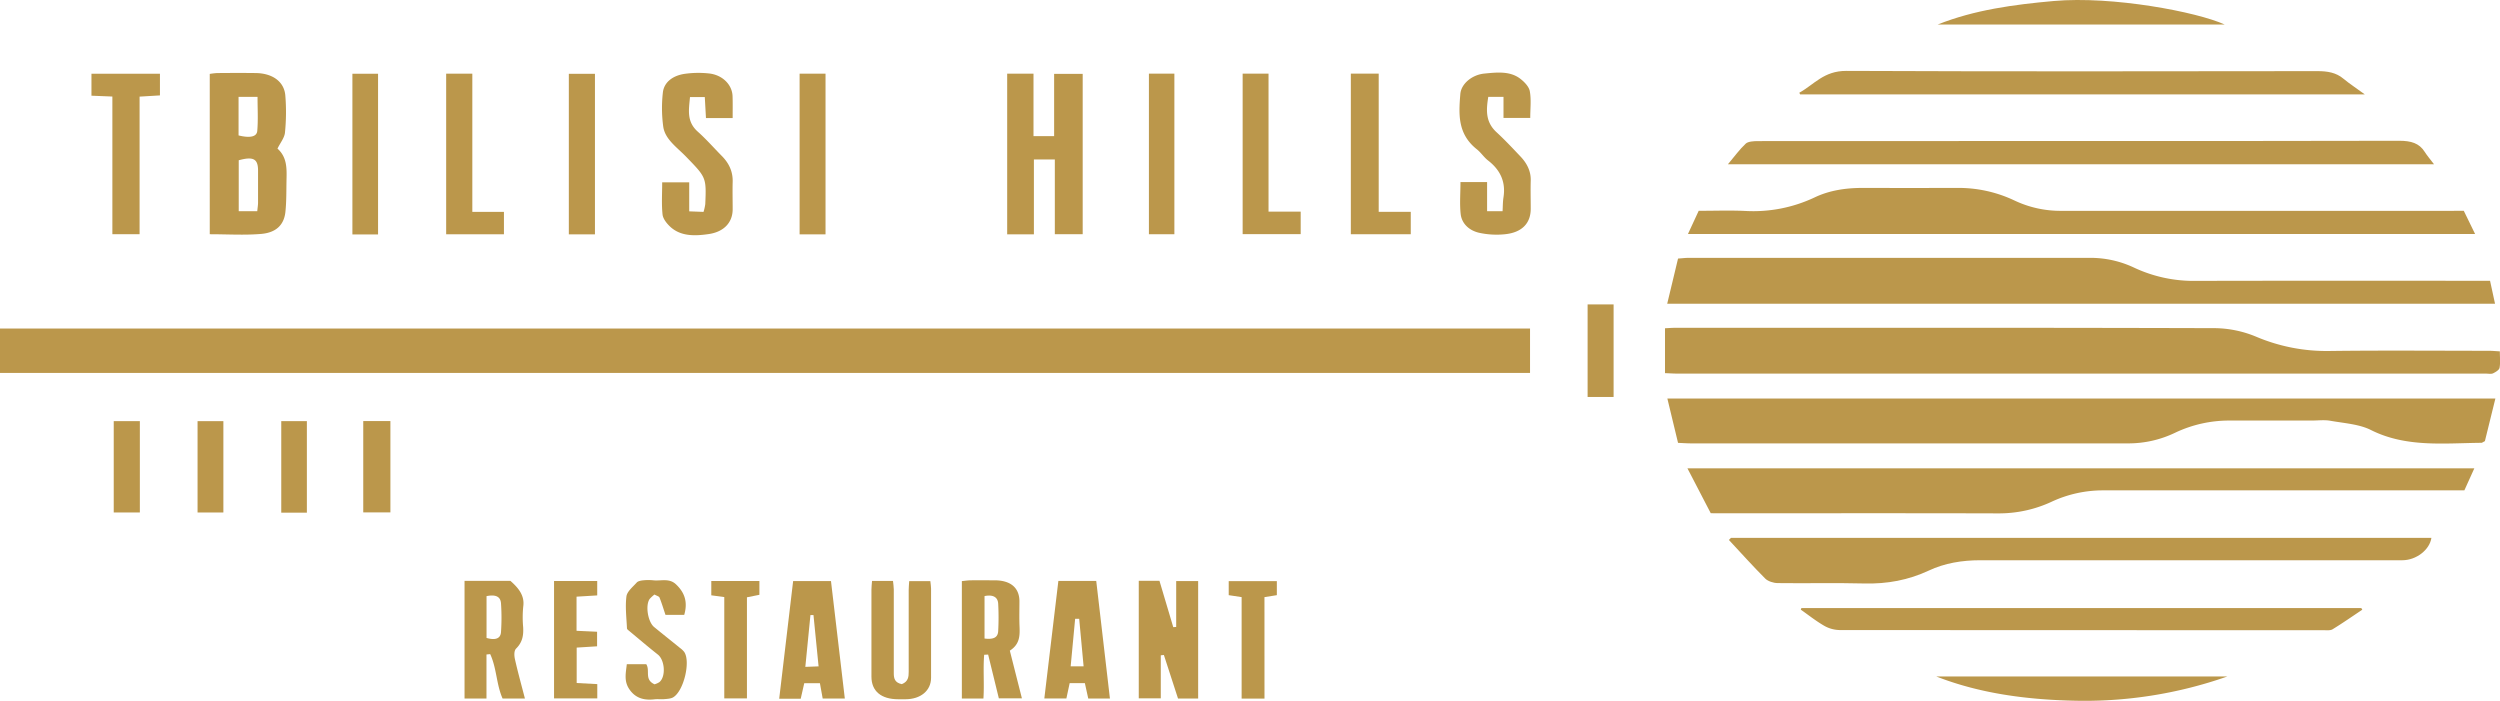
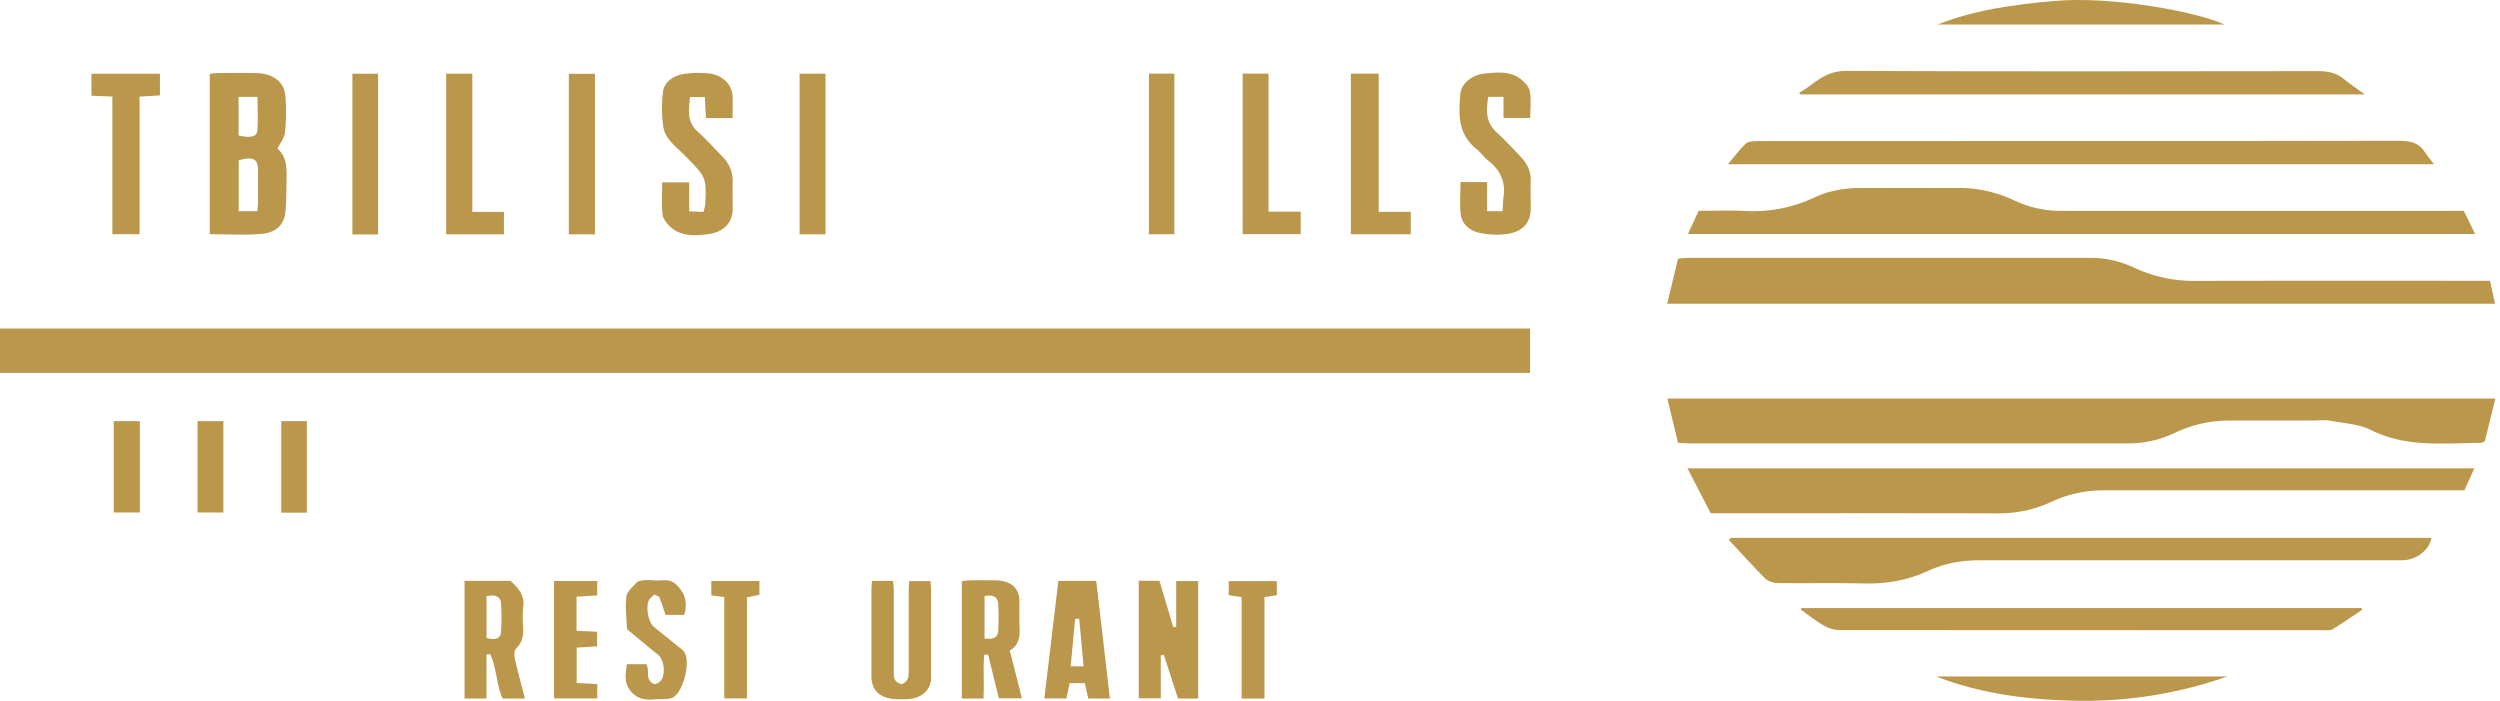
<svg xmlns="http://www.w3.org/2000/svg" viewBox="0 0 1614.98 452.75">
  <defs>
    <style>.cls-1{fill:#bb974b;}</style>
  </defs>
  <g id="Layer_2" data-name="Layer 2">
    <g id="Layer_1-2" data-name="Layer 1">
      <path class="cls-1" d="M988.39,212.22v28.69H0V212.22Z" />
      <path class="cls-1" d="M1084,286.09c-2.33-9.66-4.55-18.89-6.9-28.65H1612c-2.43,9.89-4.71,19.13-6.78,27.53-1.55.8-1.84,1.08-2.13,1.08-24.32.22-48.83,3.14-71.58-8.31-7.48-3.76-17.32-4.36-26.2-5.94-3.8-.67-7.9-.13-11.87-.13-17.77,0-35.54-.05-53.31,0a81.29,81.29,0,0,0-35.06,7.89,69.43,69.43,0,0,1-30.11,6.86q-141.3,0-282.6,0C1089.94,286.42,1087.56,286.24,1084,286.09Z" />
-       <path class="cls-1" d="M1075.58,241.05v-29c2.46-.11,4.48-.29,6.5-.29,116.42,0,232.84-.13,349.25.23a71.38,71.38,0,0,1,26.2,5.55,116.24,116.24,0,0,0,47.22,9.19c34.32-.43,68.64-.14,103-.12,2.18,0,4.36.22,7.13.37,0,3.81.42,7.29-.19,10.63-.25,1.37-2.51,2.76-4.23,3.57-1.19.56-3,.17-4.58.17H1083.77C1081.22,241.34,1078.68,241.16,1075.58,241.05Z" />
      <path class="cls-1" d="M1608.56,181.4c1.12,5.18,2.09,9.66,3.21,14.81H1077c2.41-10,4.69-19.5,7-29.18,2.87-.2,4.88-.46,6.9-.46q129.61,0,259.24,0a65.91,65.91,0,0,1,28.24,6.22,90.52,90.52,0,0,0,40,8.66c60.72-.16,121.43-.07,182.14-.07Z" />
      <path class="cls-1" d="M1105.14,331.54c-5-9.57-9.77-18.84-15.07-29h508.32c-2.17,4.79-4.18,9.25-6.43,14.23h-8.58q-112.31,0-224.61,0a78.4,78.4,0,0,0-33.16,7.22,80.47,80.47,0,0,1-34.55,7.65c-59.17-.17-118.34-.07-177.51-.07Z" />
      <path class="cls-1" d="M1591.59,136.18l7.31,15H1090.4l6.94-15c10.52,0,20.18-.36,29.79.08a92.78,92.78,0,0,0,45.17-8.76c9.48-4.52,20-6.11,30.88-6.1q30.27.06,60.56,0a84.41,84.41,0,0,1,37.55,8.1,69.22,69.22,0,0,0,30.17,6.7q126,0,252.08,0Z" />
      <path class="cls-1" d="M1118.21,347.44h452.47c-1.15,7.81-9.88,14.47-18.75,14.47q-136.35,0-272.69,0c-11.79,0-23,1.86-33.31,6.7-13,6.08-26.72,8.7-41.67,8.31-18.61-.49-37.25,0-55.88-.25-2.72,0-6.28-1.18-8-2.86-8.12-8.14-15.73-16.63-23.52-25Z" />
      <path class="cls-1" d="M1116.22,106.12c4.27-5.07,7.46-9.54,11.53-13.35,1.46-1.37,5-1.61,7.6-1.62q89.28-.12,178.57-.06c78.67,0,157.35.09,236-.15,7.62,0,12.89,1.55,16.44,7.18,1.58,2.5,3.59,4.81,6,8Z" />
      <path class="cls-1" d="M1527.67,61h-364.8l-.53-1.1c9.63-5.33,15.81-14.16,30.4-14.1,101.41.44,202.83.27,304.25.15,6.56,0,12.09.89,16.87,4.91C1517.81,54.16,1522.27,57,1527.67,61Z" />
      <path class="cls-1" d="M1163.69,392.79h361.69l.65,1.07c-6.39,4.26-12.67,8.65-19.26,12.68-1.43.87-4,.56-6,.56q-156.32,0-312.64-.1a20.83,20.83,0,0,1-9.83-2.82c-5.31-3.09-10.06-6.86-15-10.35Z" />
      <path class="cls-1" d="M179.25,96c6.22,5.54,6,12.83,5.84,20.06-.14,6.92,0,13.86-.71,20.75-.84,8.27-5.82,13.44-15.58,14.29-10.83.93-21.87.21-33.3.21V47.75a42.3,42.3,0,0,1,4.86-.56c8.27-.06,16.54-.11,24.81,0,10.7.14,18.28,5.37,19.13,14.3a131.65,131.65,0,0,1-.21,24.15C183.78,89,181.07,92.25,179.25,96Zm-13.06,40.45c.23-2.44.5-4,.51-5.53,0-6.92,0-13.83,0-20.74,0-7.54-3-9.26-12.48-6.65v32.92ZM154.11,87.48c7.36,1.82,11.75.92,12.08-2.91.62-7.1.18-14.26.18-22H154.11Z" />
-       <path class="cls-1" d="M650.63,47.57h17V87.94h13.33V47.72h18.45V151.27h-18V103H667.89v48.36H650.63Z" />
      <path class="cls-1" d="M473.29,76.29H456.05c-.25-4.55-.49-8.79-.76-13.59h-9.56c-.71,8.18-2.36,15.79,5.07,22.39,5.54,4.93,10.33,10.45,15.5,15.67,4.84,4.87,7.2,10.4,7,16.76-.16,5.92,0,11.85,0,17.77-.05,8.37-5.56,14.47-15.44,15.91-8.94,1.31-18.14,1.6-25-4.83-2.29-2.17-4.58-5.12-4.86-7.85-.7-6.71-.23-13.5-.23-20.73h17.46v18.74l9.24.35a30.21,30.21,0,0,0,1.13-5c.74-17.34.61-17.26-12.55-30.8-5.82-6-13.62-11.24-14.63-19.5a89.25,89.25,0,0,1-.19-22c.84-6.6,6.5-10.85,14.37-11.92a63.64,63.64,0,0,1,15.42-.21c8.77.95,15,7.33,15.21,14.75C473.38,66.68,473.29,71.13,473.29,76.29Z" />
      <path class="cls-1" d="M943.45,117.62h17.2v18.81h10c.18-3.05.13-6,.58-8.91,1.49-9.38-1.51-17.3-9.92-23.82-2.76-2.13-4.58-5.12-7.31-7.28-12.59-10-11.66-22.9-10.65-35.62.53-6.71,7.6-12.5,15.52-13.27s16.49-1.8,23.18,3.31c2.77,2.12,5.67,5.18,6.19,8.1,1,5.47.29,11.15.29,17.23H971.25V62.59h-9.84c-1.36,8.47-1.91,16.13,5.32,22.81,5.43,5,10.44,10.37,15.48,15.68,4.3,4.53,6.8,9.63,6.63,15.59s0,12.13,0,18.2c0,9.25-5.53,15.25-16.41,16.42a52.7,52.7,0,0,1-16.82-.89c-6.77-1.52-11.27-6.1-12-11.94C942.85,131.77,943.45,125,943.45,117.62Z" />
      <path class="cls-1" d="M735.63,375.19H749c3,10.06,6,20,8.91,29.94l1.9-.12V375.36H774v75.9H761c-3-9.34-6.09-18.75-9.14-28.15l-2,.22v27.8H735.63Z" />
      <path class="cls-1" d="M339.09,451.23H324.66c-4.08-9.26-3.75-19.52-8-28.68l-2.4.24v28.45H300.09v-76h29.63c5.31,4.66,9.27,9.56,8.3,16.52a70.05,70.05,0,0,0-.06,13.43c.27,5-.32,9.58-4.52,13.74-1.48,1.46-1.29,4.64-.8,6.87C334.47,434,336.74,442.14,339.09,451.23ZM314.3,385.1v27c5.74,1.65,9.07.42,9.34-3.78a134.54,134.54,0,0,0,0-18.62C323.31,385.35,320.15,383.9,314.3,385.1Z" />
      <path class="cls-1" d="M652.34,420.31c2.63,10.38,5.12,20.23,7.8,30.79h-14.9l-6.91-28.26-2.56.14c-.77,9.24.14,18.57-.48,28.26H621.35V375.39c2-.19,3.8-.49,5.61-.51,5.17-.07,10.35,0,15.53,0,10.32,0,16,4.77,16.06,13.5,0,5.34-.17,10.7.05,16C658.83,410.28,659,416.06,652.34,420.31ZM636,412.49c5.87.72,8.61-.71,8.82-4.77a164.4,164.4,0,0,0,0-17.76c-.24-4.28-3.41-6-8.82-4.9Z" />
      <path class="cls-1" d="M717,451.23H703c-.78-3.51-1.45-6.57-2.19-9.94H691c-.7,3.29-1.36,6.36-2.12,9.9H674.63c3-25.48,6-50.56,9.07-75.92h24.46C711.12,400.62,714,425.61,717,451.23Zm-19.88-51.49h-2.59c-.95,10.09-1.9,20.17-2.89,30.72H700C699,419.9,698.09,409.82,697.15,399.74Z" />
      <path class="cls-1" d="M872.63,47.56h18v89.28h20.71v14.47H872.63Z" />
-       <path class="cls-1" d="M519.54,441.36c-.83,3.62-1.52,6.66-2.28,10h-13.9c3-25.46,6-50.47,9-76h24.45c3,25.11,5.92,50.25,8.94,75.9h-14.3c-.61-3.4-1.16-6.44-1.79-9.91Zm6-44.05-2,0c-1.07,10.92-2.15,21.85-3.3,33.48l8.56-.32C527.63,419,526.57,408.16,525.5,397.31Z" />
      <path class="cls-1" d="M72.59,62.36l-13.51-.54V47.63h44.24v14l-13.15.79v88.87H72.59Z" />
      <path class="cls-1" d="M601,375.42c.17,1.74.45,3.28.46,4.82q0,28.8,0,57.61c0,8.28-6.7,13.85-16.54,13.86h-4.65c-11.06,0-17.32-5.25-17.32-14.57q0-28.15,0-56.32c0-1.69.23-3.39.38-5.52h13.54c.18,1.88.51,3.69.51,5.5q.06,27.07,0,54.15c0,3.23.6,6.07,5.19,7,4.2-1.65,4.44-4.8,4.44-8q0-26.43,0-52.85c0-1.71.19-3.42.33-5.68Z" />
      <path class="cls-1" d="M288.22,47.59h16.9v89.28h20.42v14.47H288.22Z" />
      <path class="cls-1" d="M802.74,47.57h16.72v89.14h20.77v14.54H802.74Z" />
      <path class="cls-1" d="M1250.84,437h188a278.32,278.32,0,0,1-100.44,15.61C1308.52,451.84,1278.67,447.9,1250.84,437Z" />
      <path class="cls-1" d="M1437.17,15.86h-185.5c23.84-9.52,49.55-12.93,75.06-15.21C1364.6-2.72,1419.27,7.67,1437.17,15.86Z" />
      <path class="cls-1" d="M384.33,151.39H367.46V47.68h16.87Z" />
      <path class="cls-1" d="M516.54,47.59h16.74v103.8H516.54Z" />
      <path class="cls-1" d="M442,397.22h-12.1c-1.34-4-2.43-7.66-3.87-11.23-.29-.74-1.83-1.13-3.24-1.93a21.82,21.82,0,0,0-3.1,2.85c-2.9,4.09-1.2,14.8,2.87,18.15,5.54,4.55,11.17,9,16.74,13.53a13.46,13.46,0,0,1,2.72,2.59c4.21,6.25-.34,25.28-7.18,29.3-1.53.9-3.86,1-5.86,1.17s-4.16-.14-6.19.1c-7.2.83-12.52-1-16.27-6.55-3.57-5.27-2.22-10.46-1.61-16.14h12.56c2.7,4.19-1.46,9.9,5.37,13a12.3,12.3,0,0,0,3.12-1.41c4.33-3.61,3.5-14.28-1-17.81-6.27-4.95-12.3-10.11-18.42-15.19-.6-.51-1.5-1.12-1.52-1.7-.31-6.9-1.21-13.86-.35-20.67.4-3.17,4.12-6.14,6.68-9,.77-.86,2.65-1.24,4.09-1.39a32.71,32.71,0,0,1,6.71,0c4.88.5,10.15-1.54,14.49,2.55C442.71,383.14,444.25,389.41,442,397.22Z" />
      <path class="cls-1" d="M742.19,47.57h16.45V151.31H742.19Z" />
      <path class="cls-1" d="M244.22,151.45H227.65V47.64h16.57Z" />
      <path class="cls-1" d="M372.44,407.49l13.27.61v9.41l-13.18.83v22.88l13.31.71v9.25H357.91V375.31H385.8v9.32l-13.36.81Z" />
      <path class="cls-1" d="M482.52,385.85v65.31H467.88V385.7l-8.39-1.13v-9.25h31.08v8.92Z" />
      <path class="cls-1" d="M816.85,451.3H802.08V385.73l-8.34-1.26V375.4h31.09v9.07l-8,1.27Z" />
-       <path class="cls-1" d="M234.66,272H252.2v59H234.66Z" />
      <path class="cls-1" d="M73.47,272.05H90.34v59H73.47Z" />
-       <path class="cls-1" d="M1025.58,196.65h16.79v59.79h-16.79Z" />
      <path class="cls-1" d="M198.24,331.17H181.69V272.05h16.55Z" />
      <path class="cls-1" d="M127.62,272.06H144.3v59H127.62Z" />
    </g>
  </g>
</svg>